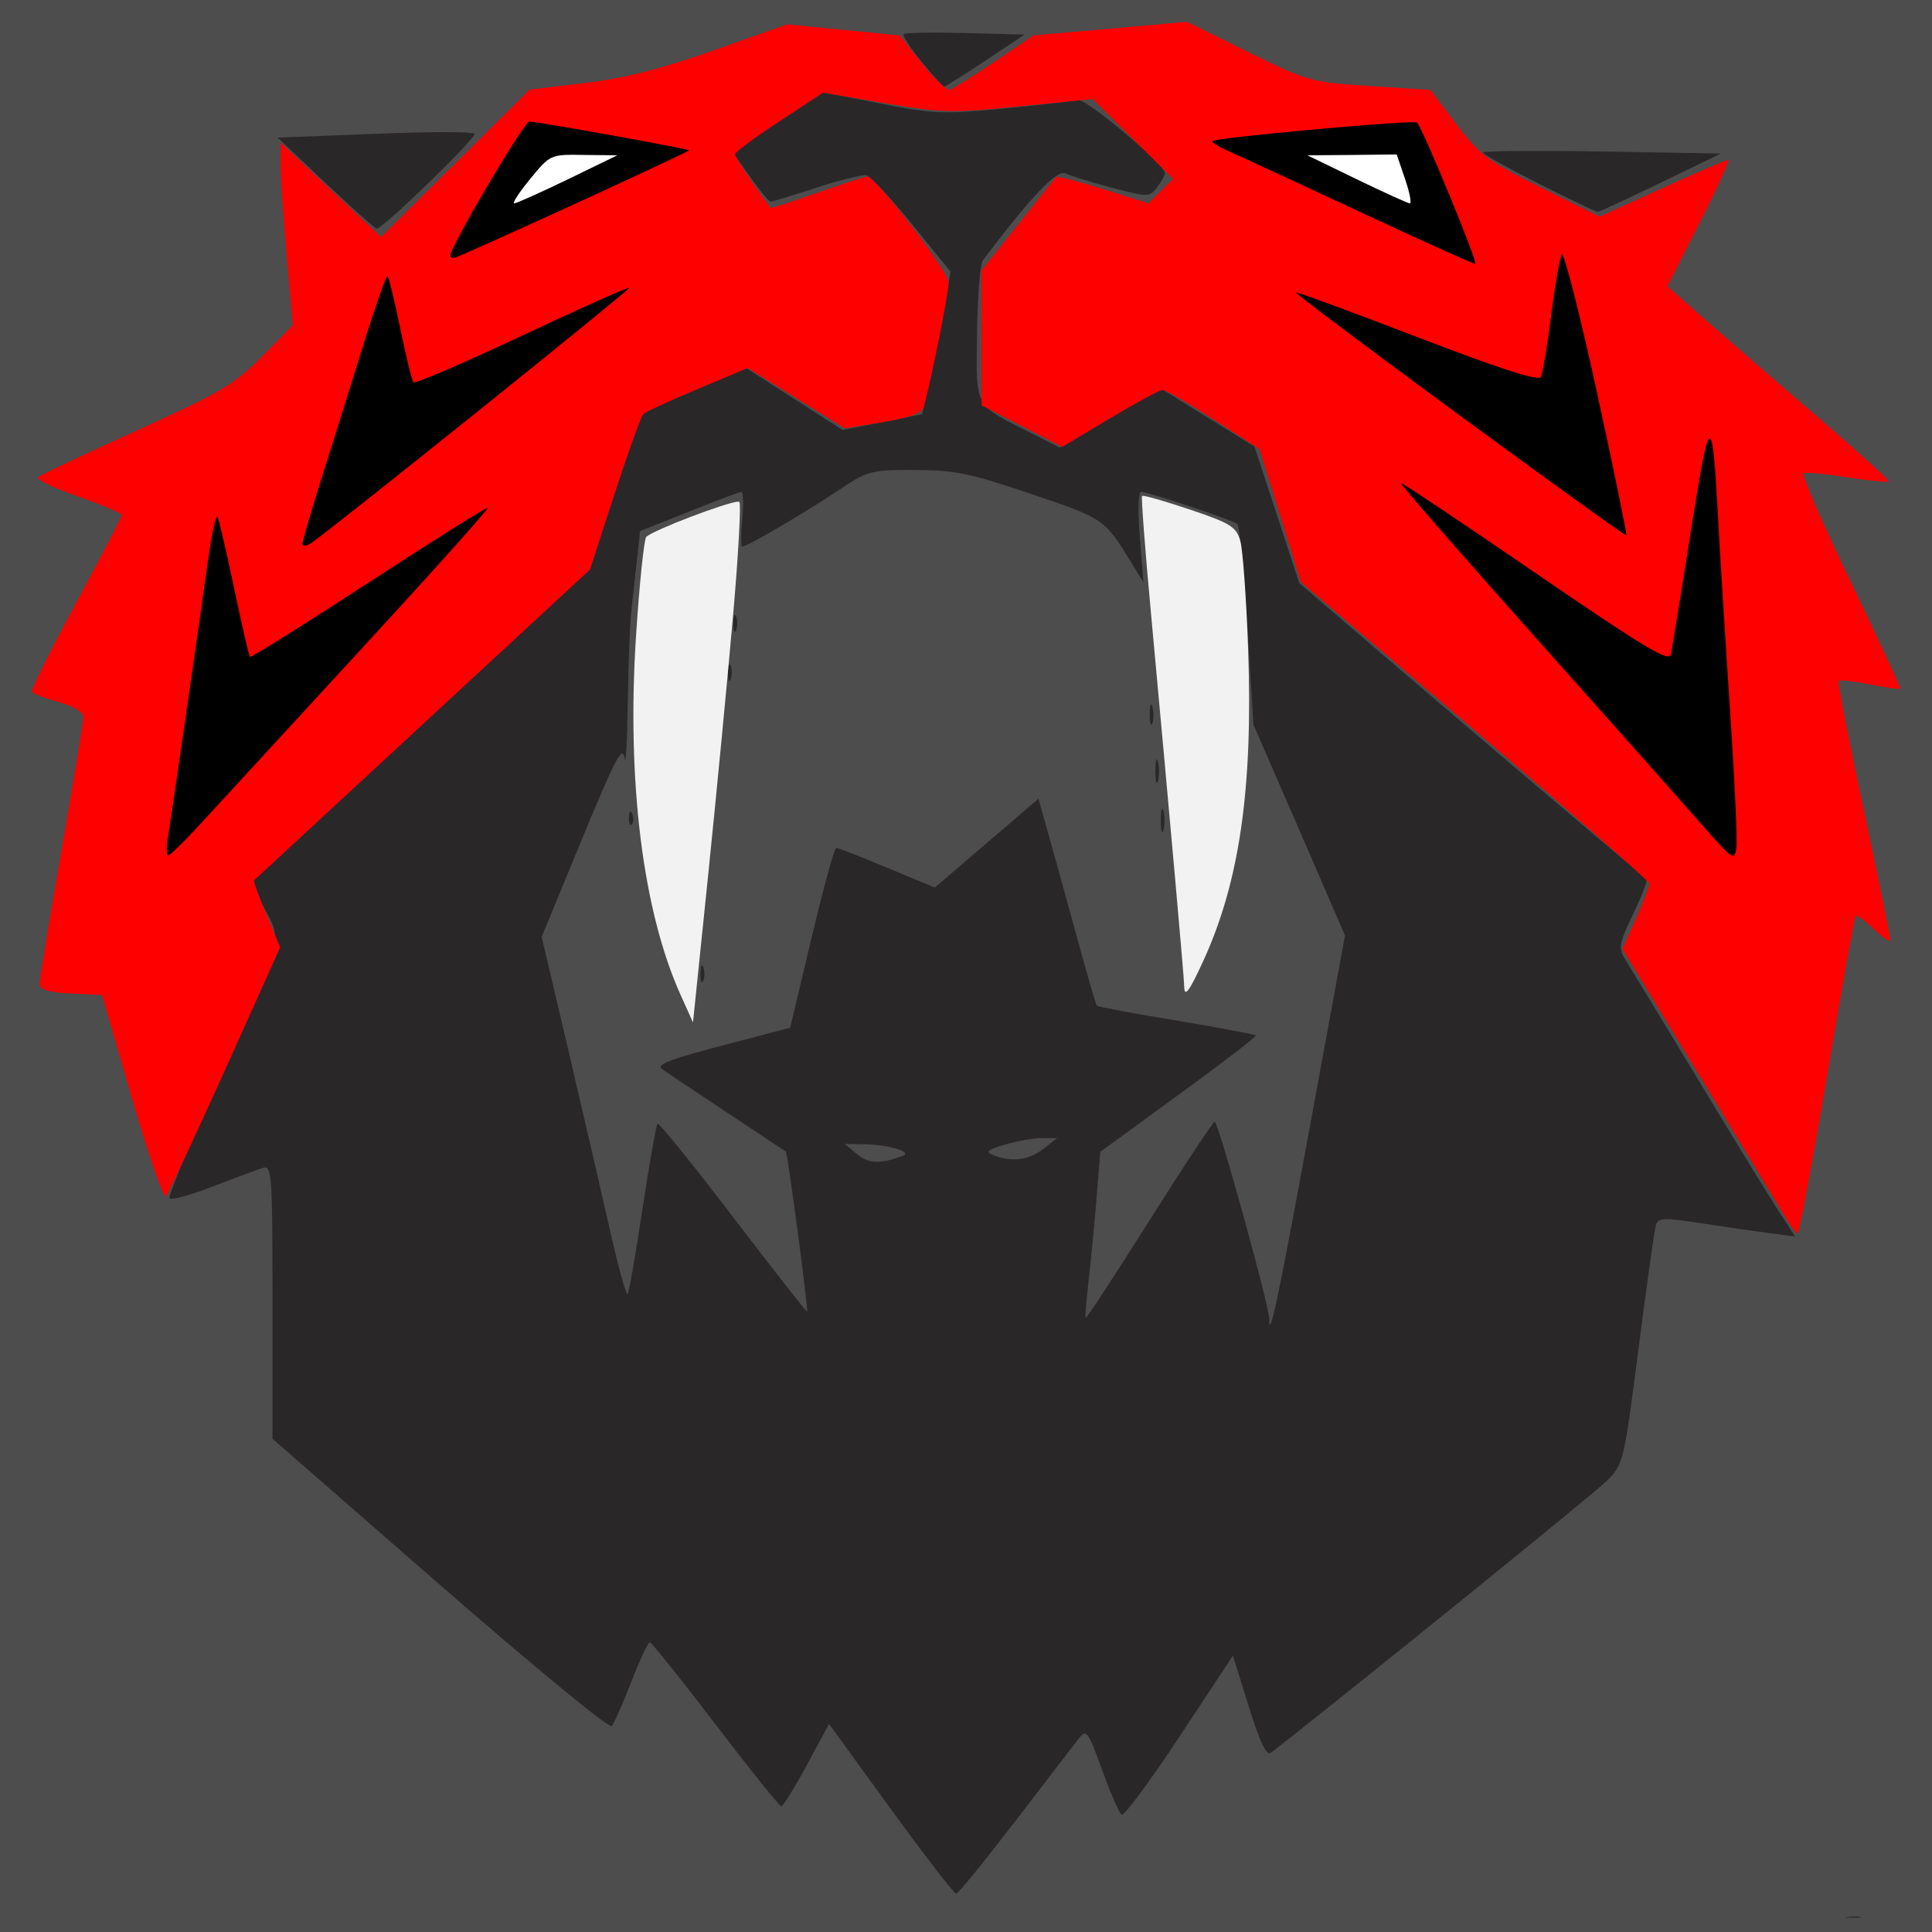
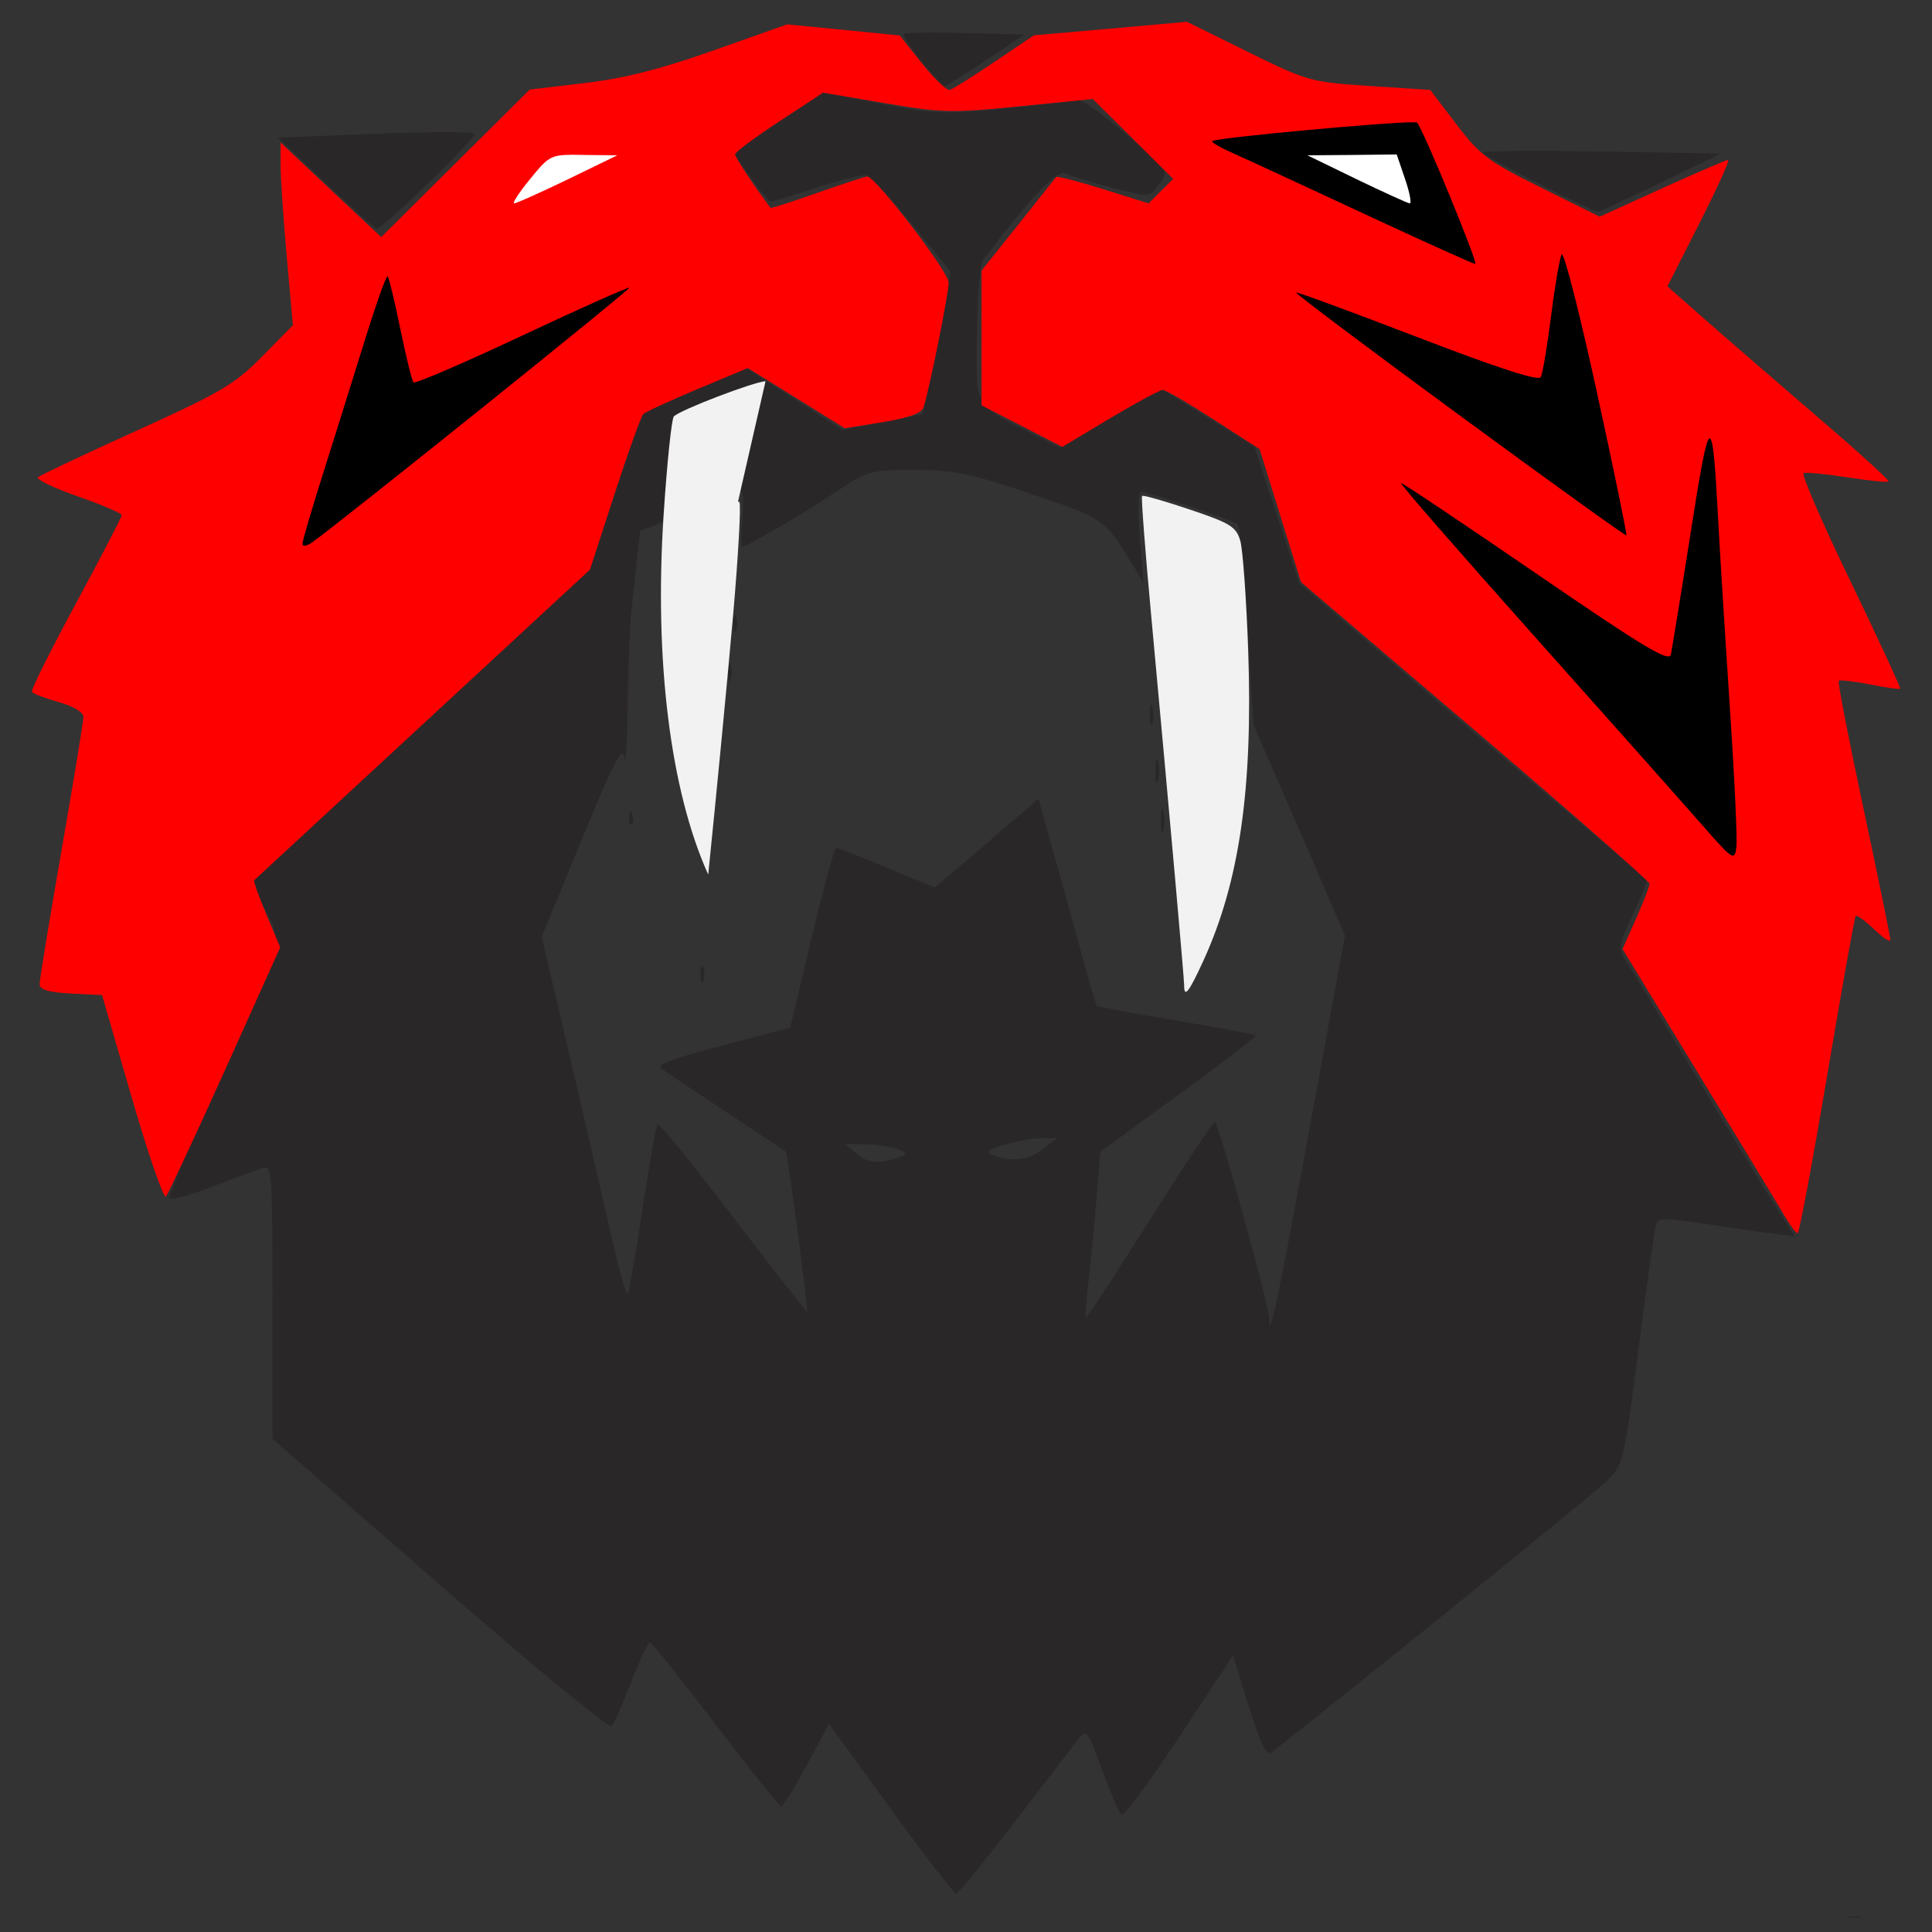
<svg xmlns="http://www.w3.org/2000/svg" xmlns:ns1="http://www.inkscape.org/namespaces/inkscape" xmlns:ns2="http://sodipodi.sourceforge.net/DTD/sodipodi-0.dtd" width="1052.362" height="1052.362" id="svg6473" version="1.1" ns1:version="0.48+devel r9772" ns2:docname="tigre-2.svg">
  <rect width="100%" height="100%" fill="#333333" stroke="none" />
  <defs id="defs6475" />
  <ns2:namedview id="base" pagecolor="#ffffff" bordercolor="#666666" borderopacity="1.0" ns1:pageopacity="0.0" ns1:pageshadow="2" ns1:zoom="0.61765808" ns1:cx="812.09654" ns1:cy="526.18109" ns1:document-units="px" ns1:current-layer="layer1" showgrid="false" ns1:window-width="1440" ns1:window-height="805" ns1:window-x="0" ns1:window-y="1" ns1:window-maximized="1" units="mm" />
  <g ns1:label="Layer 1" ns1:groupmode="layer" id="layer1" transform="translate(0,-6.1562498e-6)">
-     <rect style="fill:#4d4d4d;fill-rule:evenodd;stroke:#000000;stroke-width:1px;stroke-linecap:butt;stroke-linejoin:miter;stroke-opacity:1;fill-opacity:1" id="rect3163" width="1065.314" height="1060.457" x="-4.857" y="-3.238" transform="translate(0,6.1562498e-6)" />
    <g id="g7101" transform="matrix(2.983,0,0,2.983,-577.655,-1235.037)">
      <path id="path6502" d="m 362.188,420 c -2.043,0.035 -3.399,0.118 -3.531,0.25 -0.264,0.264 1.197,2.526 3.25,5.031 2.053,2.505 3.91,4.562 4.125,4.562 0.215,0 3.63,-2.138 7.562,-4.75 l 7.125,-4.75 -10.781,-0.281 c -2.968,-0.078 -5.707,-0.098 -7.75,-0.062 z m -18.25,10.875 -8.25,5.469 -8.25,5.5 3.188,4.5 c 1.746,2.478 3.428,4.5 3.75,4.5 0.322,0 4.105,-1.158 8.406,-2.562 4.301,-1.405 8.395,-2.417 9.094,-2.25 0.698,0.167 4.442,4.19 8.312,8.938 l 7.031,8.656 -1.344,7.344 c -0.738,4.052 -1.907,9.924 -2.594,13.031 l -1.25,5.656 -7.25,1.438 -7.281,1.438 -8.844,-5.688 -8.875,-5.688 -9.625,4.062 -9.656,4.062 -4.531,14.188 -4.562,14.188 -25.75,23.844 c -14.161,13.118 -28.1,26.045 -30.969,28.719 l -5.219,4.844 1.844,3.656 c 4.025,7.98 5.061,4.119 -10.594,38.938 -3.542,7.878 -6.295,14.708 -6.125,15.156 0.17,0.448 3.688,-0.501 7.812,-2.094 4.125,-1.593 8.287,-3.13 9.25,-3.438 1.635,-0.522 1.75,1.067 1.75,24.438 l 0,25.031 30.562,26.656 c 16.816,14.672 30.941,26.294 31.375,25.812 0.434,-0.481 2.057,-4.138 3.594,-8.125 1.537,-3.987 3.049,-7.219 3.375,-7.188 0.326,0.032 5.732,6.782 12,15 6.268,8.218 11.668,14.94 12,14.938 0.332,-0.002 2.42,-3.37 4.656,-7.5 l 4.062,-7.531 11.281,15.531 c 6.195,8.532 11.569,15.482 11.938,15.469 0.369,-0.014 5.156,-5.895 10.656,-13.062 5.5,-7.168 10.713,-13.955 11.594,-15.094 1.545,-1.998 1.711,-1.795 4.406,5.594 1.536,4.213 3.131,7.89 3.562,8.156 0.431,0.266 5.197,-6.16 10.562,-14.281 l 9.75,-14.781 2.906,9.312 c 2.075,6.652 3.23,9.051 4.062,8.406 12.246,-9.484 58.998,-47.32 61.281,-49.594 3.068,-3.056 3.152,-3.464 5.812,-24.125 1.487,-11.55 2.915,-21.695 3.156,-22.562 0.389,-1.395 1.31,-1.462 8.156,-0.406 4.256,0.657 9.908,1.473 12.531,1.812 l 4.75,0.625 -3.688,-5.719 c -2.026,-3.154 -8.68,-14.075 -14.812,-24.25 -6.133,-10.175 -11.796,-19.478 -12.562,-20.688 -1.246,-1.966 -1.081,-2.851 1.5,-8.25 1.588,-3.322 2.704,-6.188 2.469,-6.375 -1.94,-1.538 -30.948,-26.17 -45.438,-38.594 l -18,-15.438 -4.094,-12.469 -4.094,-12.469 -8.625,-5.344 -8.625,-5.344 -9.156,5.438 -9.188,5.438 -5.094,-2.594 c -10.622,-5.351 -10.148,-4.465 -9.969,-18.25 0.087,-6.681 0.559,-12.676 1.062,-13.344 8.696,-11.535 13.556,-16.639 15.094,-15.875 0.927,0.461 4.761,1.642 8.5,2.625 6.601,1.735 6.841,1.726 8.219,-0.094 0.781,-1.031 1.419,-2.163 1.438,-2.531 0.073,-1.54 -14.505,-13.802 -15.938,-13.406 -0.846,0.234 -6.931,0.926 -13.531,1.562 -10.943,1.056 -12.935,0.985 -22.5,-0.906 L 343.938,430.875 z m 107.375,4.719 -5.219,0.594 c -2.858,0.339 -10.7,1.175 -17.438,1.844 -6.737,0.669 -12.237,1.447 -12.219,1.75 0.018,0.303 9.806,5.135 21.75,10.719 11.944,5.583 22.274,10.196 22.969,10.25 1.315,0.103 1.313,0.01 -3.219,-10.406 -0.957,-2.2 -2.843,-6.414 -4.188,-9.375 l -2.438,-5.375 z m -160.125,0.844 c -0.271,-0.006 -0.507,0.011 -0.719,0.031 -1.016,0.096 -1.407,0.498 -1.875,1.125 -1.748,2.341 -12.188,20.89 -12.188,21.656 0,1 1.086,0.705 6.406,-1.75 2.803,-1.294 11.795,-5.442 20,-9.219 l 14.938,-6.875 -13.938,-2.781 c -7.22,-1.448 -10.727,-2.145 -12.625,-2.188 z m -16.531,1.719 c -3.313,0.009 -7.8,0.123 -12.656,0.312 l -17.656,0.688 8.781,8.312 c 4.827,4.562 9.006,8.295 9.281,8.312 1.112,0.07 18.447,-16.749 17.875,-17.344 -0.17,-0.177 -2.312,-0.29 -5.625,-0.281 z m 23.219,2.688 c 0.644,-0.006 1.372,0 2.219,0 3.472,0 6.312,0.362 6.312,0.812 0,0.451 -4.162,2.728 -9.25,5.031 -10.332,4.677 -11.441,4.936 -9.562,2.375 5.529,-7.537 5.771,-8.176 10.281,-8.219 z m 141.406,0 8.844,0 1.656,4.281 c 0.9,2.356 1.625,4.606 1.625,5 0,0.394 -0.562,0.694 -1.25,0.656 -1.688,-0.094 -19.75,-8.668 -19.75,-9.375 0,-0.308 4,-0.562 8.875,-0.562 z m 31.5,0.75 c -3.942,0.03 -6.375,0.138 -6.375,0.281 5e-4,0.287 4.612,2.844 10.25,5.688 5.638,2.843 10.475,5.164 10.75,5.156 0.275,-0.008 5.45,-2.417 11.5,-5.344 l 11,-5.312 -21.75,-0.375 c -5.981,-0.098 -11.433,-0.124 -15.375,-0.094 z m 7.625,19.938 c -0.03,-0.002 -0.037,0.004 -0.062,0.031 -0.401,0.429 -1.005,3.908 -1.344,7.719 -0.892,10.019 -1.748,14.562 -2.688,14.562 -0.454,0 -1.83,-0.424 -3.094,-0.938 -1.263,-0.514 -7.263,-2.788 -13.312,-5.062 -6.05,-2.275 -14.303,-5.475 -18.344,-7.125 -4.041,-1.65 -7.496,-2.848 -7.688,-2.656 -0.191,0.191 6.262,5.137 14.344,11 8.082,5.863 20.988,15.406 28.688,21.188 7.7,5.782 14.157,10.536 14.344,10.562 0.667,0.096 -0.897,-8.631 -3.75,-20.938 -1.596,-6.884 -3.685,-16.259 -4.656,-20.812 -0.91,-4.269 -1.98,-7.497 -2.438,-7.531 z M 263.438,465.5 c -0.251,0.007 -0.433,0.56 -0.594,1.656 -0.139,0.949 -11.412,36.795 -14,44.531 -0.245,0.733 -0.035,1.183 0.469,1 1.055,-0.385 57.094,-44.921 57.094,-45.375 0,-0.165 -8.438,3.662 -18.75,8.5 -12.48,5.855 -18.971,8.411 -19.406,7.656 -0.36,-0.624 -1.419,-5.08 -2.375,-9.906 -1.079,-5.449 -1.886,-8.079 -2.438,-8.062 z m 241.5,27.625 c -0.396,0.401 -1.227,6.231 -2.156,15 -0.711,6.713 -4.216,25.903 -4.844,26.531 -0.447,0.447 -3.131,-1.315 -23.531,-15.344 -20.619,-14.179 -24.349,-16.543 -22.438,-14.344 1.141,1.313 14.558,16.438 29.812,33.625 15.254,17.188 27.939,31.25 28.188,31.25 0.252,0 0.25,-1.688 0,-3.75 -0.25,-2.062 -0.728,-10.275 -1.062,-18.25 -0.697,-16.609 -3.354,-54.198 -3.875,-54.719 -0.022,-0.022 -0.068,-0.027 -0.094,0 z m -146.969,6.719 c 0.794,-0.011 1.685,0 2.688,0 7.23,0 10.083,0.586 21.281,4.375 13.388,4.53 13.402,4.542 18.344,12.625 l 2.156,3.5 -0.656,-8.25 c -0.367,-4.645 -0.283,-8.25 0.219,-8.25 1.359,0 16.82,5.162 17.594,5.875 0.374,0.344 1.187,8.725 1.812,18.625 l 1.125,18 8.375,19.25 8.344,19.25 -6.469,35.219 c -5.817,31.664 -7.413,39.117 -7.375,34.688 0.019,-2.202 -9.309,-35.909 -9.938,-35.906 -0.307,0.002 -5.683,8.139 -11.938,18.062 -6.254,9.923 -11.486,17.913 -11.625,17.75 -0.139,-0.163 0.108,-3.237 0.531,-6.812 0.423,-3.575 1.064,-10.325 1.438,-15 l 0.688,-8.5 14.375,-10.469 c 7.907,-5.756 14.214,-10.598 14.031,-10.781 -0.183,-0.183 -6.722,-1.418 -14.531,-2.719 -7.809,-1.3 -14.324,-2.501 -14.5,-2.688 -0.176,-0.186 -1.976,-6.419 -4,-13.844 -2.024,-7.425 -4.369,-15.842 -5.188,-18.719 l -1.469,-5.25 -9.469,8.125 -9.469,8.094 -8.719,-3.625 c -4.792,-2 -8.964,-3.633 -9.281,-3.625 -0.318,0.008 -2.354,7.404 -4.5,16.438 l -3.906,16.406 -10.844,2.844 c -10.732,2.791 -13.576,3.826 -12.656,4.625 0.259,0.225 5.419,3.678 11.469,7.688 6.05,4.01 11.115,7.368 11.25,7.469 0.318,0.237 4.127,28.963 3.875,29.219 -0.105,0.107 -6.19,-7.664 -13.531,-17.281 -7.341,-9.617 -13.537,-17.276 -13.781,-17.031 -0.244,0.244 -1.494,7.248 -2.75,15.562 -1.256,8.315 -2.47,15.313 -2.719,15.562 -0.249,0.249 -1.666,-4.833 -3.125,-11.281 -1.459,-6.448 -4.862,-21.226 -7.594,-32.844 l -4.969,-21.125 7.344,-17.812 c 6.017,-14.607 7.424,-17.29 7.781,-14.875 0.24,1.62 0.491,-2.913 0.594,-10.062 0.103,-7.15 0.398,-14.575 0.625,-16.5 0.227,-1.925 0.664,-6.038 1,-9.156 l 0.625,-5.688 8.938,-3.562 c 4.92,-1.969 9.221,-3.594 9.562,-3.594 0.341,0 0.42,2.25 0.156,5 -0.264,2.75 -0.265,5 0,5 0.868,0 11.59,-6.283 17.406,-10.188 4.785,-3.213 5.817,-3.735 11.375,-3.812 z m -78.406,9.094 c -0.607,-0.112 -5.185,2.58 -12.656,7.438 -30.989,20.15 -28.859,19.279 -30.031,12.219 -0.958,-5.767 -1.269,-7.373 -2.594,-13.75 -0.947,-4.559 -1.263,-5.121 -1.938,-3.312 -0.448,1.2 -1.1,5.025 -1.438,8.5 -0.561,5.767 -6.041,42.939 -6.938,47.062 -0.677,3.117 0.926,1.89 8.5,-6.5 4.093,-4.533 15.741,-17.246 25.875,-28.25 10.134,-11.004 19.584,-21.299 21,-22.875 0.296,-0.329 0.359,-0.506 0.219,-0.531 z m 48.25,17.375 c -0.146,0.078 -0.25,0.629 -0.25,1.531 0,1.375 0.223,1.938 0.5,1.25 0.277,-0.688 0.277,-1.812 0,-2.5 -0.069,-0.172 -0.127,-0.259 -0.188,-0.281 -0.023,-0.008 -0.042,-0.011 -0.062,0 z m -1,9 c -0.146,0.078 -0.25,0.629 -0.25,1.531 0,1.375 0.223,1.938 0.5,1.25 0.277,-0.688 0.277,-1.812 0,-2.5 -0.069,-0.172 -0.127,-0.259 -0.188,-0.281 -0.023,-0.008 -0.042,-0.011 -0.062,0 z m 77.031,7.344 c -0.129,0.07 -0.237,0.656 -0.25,1.688 -0.02,1.65 0.195,2.458 0.469,1.781 0.274,-0.677 0.285,-2.027 0.031,-3 -0.095,-0.365 -0.172,-0.511 -0.25,-0.469 z m 1,10.031 c -0.132,0.111 -0.219,0.893 -0.219,2.156 0,1.925 0.217,2.712 0.469,1.75 0.252,-0.963 0.252,-2.538 0,-3.5 -0.063,-0.241 -0.133,-0.375 -0.188,-0.406 -0.021,-0.012 -0.044,-0.016 -0.062,0 z m 1,9 c -0.132,0.111 -0.219,0.893 -0.219,2.156 0,1.925 0.217,2.712 0.469,1.75 0.252,-0.963 0.252,-2.538 0,-3.5 -0.063,-0.241 -0.133,-0.375 -0.188,-0.406 -0.021,-0.012 -0.044,-0.016 -0.062,0 z m -97.062,0.5 c -0.152,-0.023 -0.251,0.334 -0.281,1.062 -0.043,1.054 0.168,1.645 0.5,1.312 0.332,-0.332 0.383,-1.184 0.094,-1.906 -0.12,-0.299 -0.222,-0.455 -0.312,-0.469 z m 13.031,28.125 c -0.146,0.078 -0.25,0.629 -0.25,1.531 0,1.375 0.223,1.938 0.5,1.25 0.277,-0.688 0.277,-1.812 0,-2.5 -0.069,-0.172 -0.127,-0.259 -0.188,-0.281 -0.023,-0.008 -0.042,-0.011 -0.062,0 z m 62.094,31.531 2.781,0 -2.562,2 c -2.598,2.043 -5.759,2.435 -9.094,1.125 -1.518,-0.596 -1.109,-0.968 2.125,-1.938 2.193,-0.657 5.227,-1.188 6.75,-1.188 z m -36,1.062 3.5,0.062 c 4.707,0.089 9.01,1.421 7,2.156 -4.109,1.503 -6.148,1.41 -8.25,-0.344 l -2.25,-1.875 z m 184.375,141.062 c -0.544,-0.007 -1.107,0.061 -1.594,0.188 -0.036,0.009 -0.031,0.022 -0.062,0.031 l 3.062,0 c -0.339,-0.137 -0.863,-0.212 -1.406,-0.219 z" style="fill:#2a2729" ns1:connector-curvature="0" />
      <g transform="translate(624.065,-9.333)" id="g6557">
        <path ns1:connector-curvature="0" style="fill:#ff0000" d="m -213.688,427.339 11.156,5.5 c 10.866,5.344 11.456,5.516 22.219,6.219 l 11.062,0.719 4.781,6.281 c 4.308,5.66 5.839,6.789 15.469,11.562 l 10.688,5.312 11.406,-5.188 c 6.288,-2.849 11.724,-5.188 12.062,-5.188 0.339,0 -2.027,5.21 -5.25,11.562 l -5.844,11.531 7.625,6.719 c 4.206,3.685 13.378,11.615 20.375,17.625 6.997,6.01 12.569,11.087 12.375,11.281 -0.194,0.194 -3.568,-0.14 -7.5,-0.75 -3.932,-0.61 -7.533,-0.962 -8,-0.781 -0.468,0.181 3.378,9.043 8.531,19.719 5.153,10.675 9.235,19.519 9.094,19.656 -0.141,0.137 -2.628,-0.205 -5.531,-0.781 -2.903,-0.576 -5.468,-0.876 -5.688,-0.656 -0.22,0.22 1.833,10.731 4.531,23.375 2.698,12.644 4.893,23.422 4.906,23.938 0.013,0.515 -1.324,-0.362 -2.969,-1.938 -1.644,-1.575 -3.162,-2.672 -3.375,-2.438 -0.213,0.235 -2.548,13.375 -5.219,29.188 -2.671,15.812 -5.09,28.753 -5.375,28.75 -0.285,-0.003 -1.243,-1.241 -2.125,-2.75 -0.882,-1.509 -7.957,-13.176 -15.719,-25.938 l -14.125,-23.219 2.469,-5.562 c 1.356,-3.066 2.469,-5.919 2.469,-6.344 0,-0.425 -14.31,-13.003 -31.812,-27.938 l -31.844,-27.156 -3.781,-12.125 -3.781,-12.156 -8.375,-5.406 c -4.609,-2.973 -8.8,-5.406 -9.312,-5.406 -0.513,0 -4.84,2.328 -9.625,5.188 l -8.719,5.219 -7.375,-3.812 -7.375,-3.781 0,-12.312 0,-12.281 6.688,-8.375 c 3.669,-4.592 6.775,-8.509 6.938,-8.719 0.162,-0.21 4.037,0.79 8.594,2.219 l 8.281,2.594 2.25,-2.25 2.25,-2.219 -7.344,-7.312 -7.344,-7.281 -13.406,1.344 c -12.37,1.242 -14.273,1.181 -24.625,-0.594 l -11.219,-1.906 -8.031,5.281 c -4.416,2.899 -8.031,5.571 -8.031,5.969 0,0.548 3.51,5.862 6.469,9.781 0.1,0.132 3.96,-1.116 8.594,-2.75 4.634,-1.634 8.726,-2.958 9.062,-2.969 1.487,-0.048 14.875,17.391 14.875,19.375 0,1.973 -3.371,18.762 -4.562,22.719 -0.336,1.115 -2.613,1.953 -7.438,2.75 l -6.969,1.125 -8.844,-5.5 -8.875,-5.5 -9.156,3.844 c -5.035,2.108 -9.492,4.159 -9.906,4.562 -0.414,0.403 -2.775,6.954 -5.25,14.562 l -4.5,13.844 -30.5,28.219 c -16.775,15.53 -30.643,28.358 -30.812,28.5 -0.17,0.142 0.829,2.949 2.219,6.25 l 2.531,6 -10.062,22.375 c -5.542,12.296 -10.409,22.689 -10.812,23.125 -0.404,0.436 -3.214,-7.664 -6.219,-18 l -5.438,-18.781 -5.719,-0.281 c -4.094,-0.216 -5.688,-0.704 -5.688,-1.719 0,-0.776 1.8,-11.75 4,-24.375 2.2,-12.625 4,-23.607 4,-24.406 0,-0.871 -1.82,-1.96 -4.531,-2.719 -2.489,-0.697 -4.682,-1.538 -4.875,-1.875 -0.193,-0.337 3.428,-7.6 8.031,-16.125 4.603,-8.525 8.37,-15.774 8.375,-16.125 0.005,-0.351 -3.62,-1.902 -8.031,-3.438 -4.411,-1.536 -7.673,-3.116 -7.25,-3.5 0.423,-0.384 8.538,-4.212 18,-8.5 15.26,-6.915 17.847,-8.419 22.875,-13.5 l 5.656,-5.75 -1.125,-12.594 c -0.618,-6.938 -1.125,-14.446 -1.125,-16.688 l 0,-4.094 9.188,8.656 9.188,8.625 13.562,-13.469 13.562,-13.469 10,-1.188 c 7.169,-0.844 13.821,-2.514 23.5,-5.938 l 13.5,-4.781 10.281,1 10.281,1.031 4.094,5.125 c 2.249,2.81 4.528,4.966 5.062,4.812 0.535,-0.154 4.205,-2.459 8.156,-5.125 l 7.188,-4.844 13.969,-1.219 13.969,-1.25 z" id="path6553" />
-         <path ns1:connector-curvature="0" style="fill:#000000" d="m -333.75,445.558 c -0.965,-0.004 -14.438,22.829 -14.438,24.469 0,0.378 0.392,0.558 0.875,0.375 3.774,-1.434 42.922,-19.39 42.719,-19.594 -0.32,-0.32 -27.663,-5.244 -29.156,-5.25 z" id="path6551" />
        <path ns1:connector-curvature="0" style="fill:#000000" d="m -172.188,445.683 c -4.429,-0.09 -36.261,2.823 -36.875,3.438 -0.222,0.222 1.585,1.252 4,2.312 2.415,1.06 13.15,6.034 23.875,11.031 10.725,4.997 19.796,9.087 20.156,9.094 0.623,0.011 -9.574,-24.761 -10.625,-25.812 -0.034,-0.034 -0.236,-0.057 -0.531,-0.062 z" id="path6549" />
        <path ns1:connector-curvature="0" style="fill:#ffffff" d="m -175.375,451.558 1.531,4.5 c 0.843,2.475 1.223,4.477 0.844,4.438 -0.379,-0.039 -4.737,-2.017 -9.688,-4.406 l -9,-4.375 8.156,-0.062 8.156,-0.094 z" id="path6547" />
        <path ns1:connector-curvature="0" style="fill:#ffffff" d="m -325.844,451.62 c 0.592,-0.002 1.27,0.021 2.031,0.031 l 6.125,0.062 -9,4.375 c -4.95,2.39 -9.363,4.367 -9.812,4.406 -0.449,0.039 0.847,-1.962 2.875,-4.438 3.204,-3.91 3.64,-4.426 7.781,-4.438 z" id="path6545" />
        <path ns1:connector-curvature="0" style="fill:#000000" d="m -145.219,469.777 c -0.016,-0.001 -0.02,0.01 -0.031,0.031 -0.366,0.694 -1.244,5.75 -1.938,11.25 -0.694,5.5 -1.534,10.531 -1.875,11.156 -0.417,0.766 -7.75,-1.612 -22.5,-7.281 -12.04,-4.628 -22.032,-8.312 -22.188,-8.156 -0.156,0.156 13.279,10.259 29.875,22.438 16.596,12.179 30.296,22.039 30.438,21.906 0.142,-0.133 -2.296,-12.012 -5.438,-26.406 -3.043,-13.944 -5.84,-24.897 -6.344,-24.938 z" id="path6543" />
        <path ns1:connector-curvature="0" style="fill:#000000" d="m -359.688,473.808 c -0.394,0.405 -2.131,5.304 -4.031,11.406 -2.027,6.509 -5.419,17.392 -7.562,24.156 -2.143,6.764 -3.906,12.727 -3.906,13.281 0,0.568 0.793,0.455 1.812,-0.281 5.859,-4.229 58.139,-46.205 57.875,-46.469 -0.175,-0.175 -8.994,3.766 -19.594,8.75 -10.6,4.984 -19.522,8.821 -19.812,8.531 -0.29,-0.29 -1.366,-4.676 -2.406,-9.75 -1.041,-5.074 -2.089,-9.402 -2.312,-9.625 -0.014,-0.014 -0.036,-0.027 -0.062,0 z" id="path6541" />
        <path ns1:connector-curvature="0" style="fill:#000000" d="m -118.282,503.433 c -0.68,0.34 -1.655,5.976 -3.406,17.125 -1.771,11.275 -3.414,21.317 -3.625,22.312 -0.311,1.466 -4.965,-1.335 -24.531,-14.75 -13.284,-9.108 -24.416,-16.562 -24.75,-16.562 -0.334,0 10.539,12.488 24.156,27.75 13.618,15.262 27.45,30.828 30.75,34.594 5.754,6.566 6.028,6.74 6.344,4.125 0.181,-1.5 -0.368,-13.128 -1.219,-25.844 -0.85,-12.716 -1.807,-28.075 -2.125,-34.125 -0.527,-10.01 -0.914,-14.965 -1.594,-14.625 z" id="path6539" />
        <path ns1:connector-curvature="0" style="fill:#f2f2f2" d="m -221.625,513.902 c 0.937,0.11 4.439,1.146 8.469,2.5 7.394,2.485 8.476,3.135 9.219,5.719 0.463,1.61 1.108,10.588 1.438,19.938 0.89,25.237 -1.574,42.323 -8.188,56.75 -2.635,5.749 -3.5,6.85 -3.5,4.5 0,-1.282 -2.523,-29.691 -6.031,-67.656 -1.088,-11.772 -1.841,-21.534 -1.656,-21.719 0.023,-0.023 0.116,-0.047 0.25,-0.031 z" id="path6537" />
-         <path ns1:connector-curvature="0" style="fill:#f2f2f2" d="m -295.657,514.964 c 0.144,-0.009 0.212,0.025 0.25,0.062 0.33,0.33 -0.181,9.691 -1.156,20.812 -0.975,11.122 -3.011,32.369 -4.531,47.219 l -2.781,27 -2.25,-5 c -6.907,-15.304 -9.868,-39.03 -8.156,-65.5 0.62,-9.589 1.474,-17.762 1.875,-18.156 1.279,-1.257 14.594,-6.309 16.75,-6.438 z" id="path6535" />
-         <path ns1:connector-curvature="0" style="fill:#000000" d="m -341.344,516.089 c -0.192,-0.178 -9.957,5.968 -21.719,13.625 -11.762,7.657 -21.541,13.772 -21.719,13.594 -0.178,-0.178 -1.492,-5.93 -2.938,-12.781 -1.445,-6.851 -2.794,-12.604 -2.969,-12.781 -0.359,-0.364 -1.143,3.401 -1.938,9.312 -0.933,6.945 -6.563,45.854 -7.125,49.25 -0.296,1.788 -0.266,3.25 0.062,3.25 0.329,0 2.979,-2.587 5.875,-5.75 2.896,-3.163 15.952,-17.363 29.031,-31.562 13.08,-14.199 23.63,-25.978 23.438,-26.156 z" id="path6531" />
+         <path ns1:connector-curvature="0" style="fill:#f2f2f2" d="m -295.657,514.964 c 0.144,-0.009 0.212,0.025 0.25,0.062 0.33,0.33 -0.181,9.691 -1.156,20.812 -0.975,11.122 -3.011,32.369 -4.531,47.219 c -6.907,-15.304 -9.868,-39.03 -8.156,-65.5 0.62,-9.589 1.474,-17.762 1.875,-18.156 1.279,-1.257 14.594,-6.309 16.75,-6.438 z" id="path6535" />
      </g>
    </g>
  </g>
</svg>